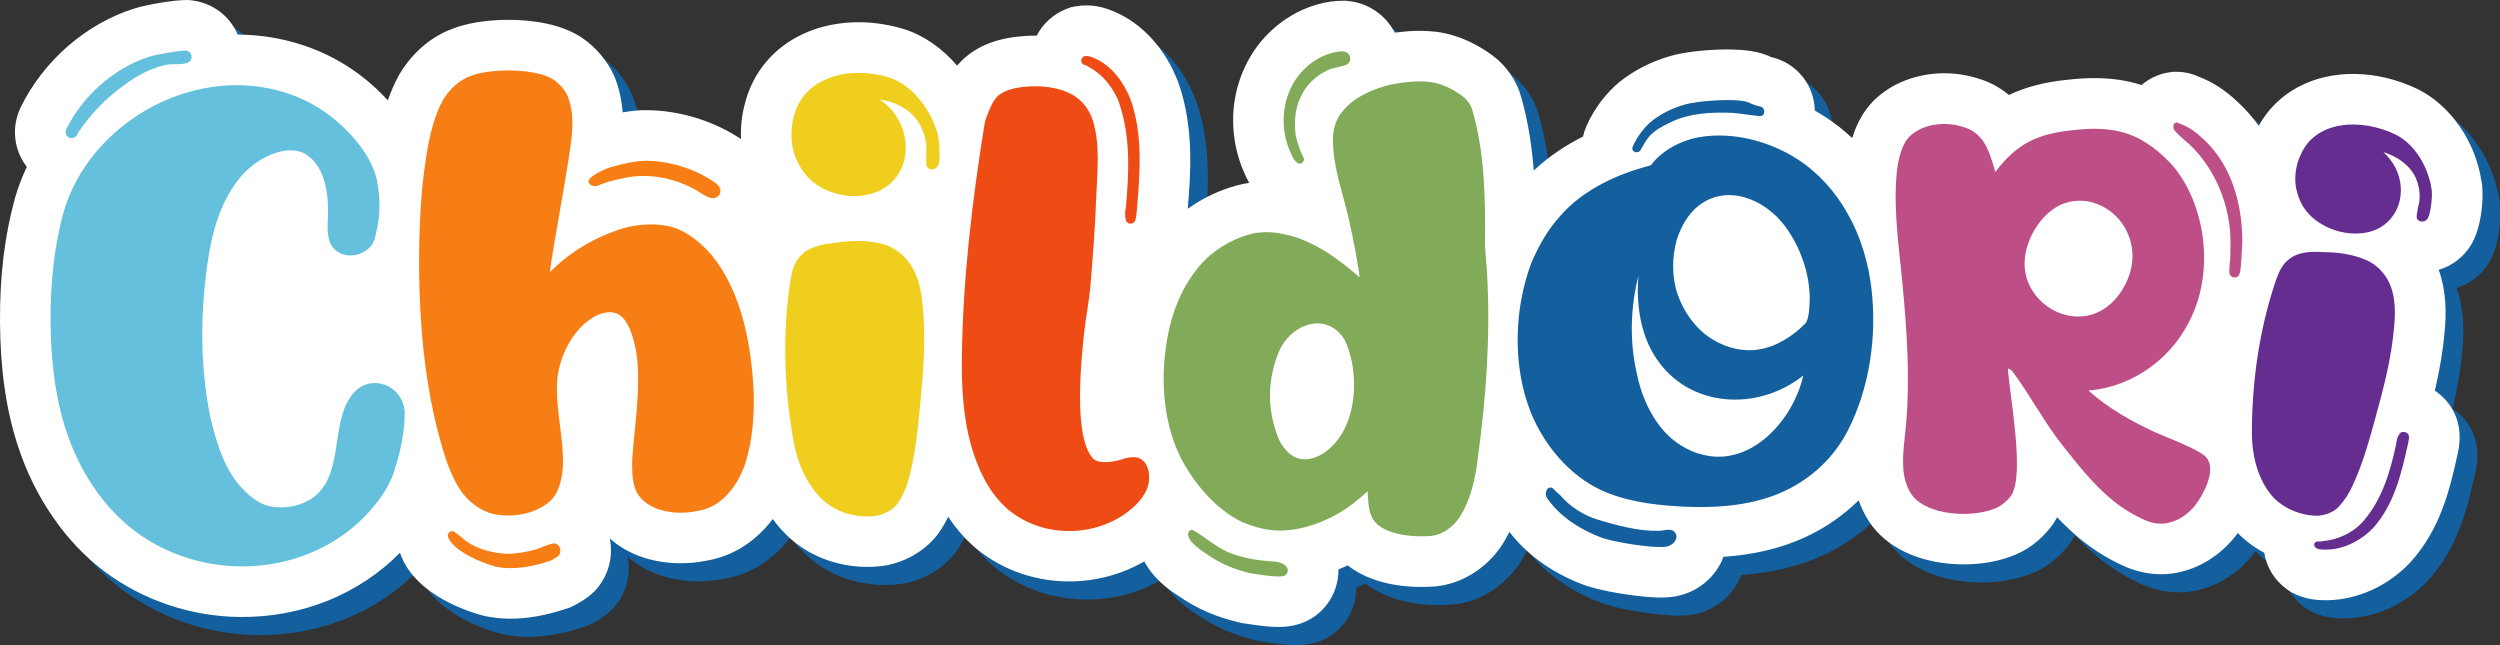
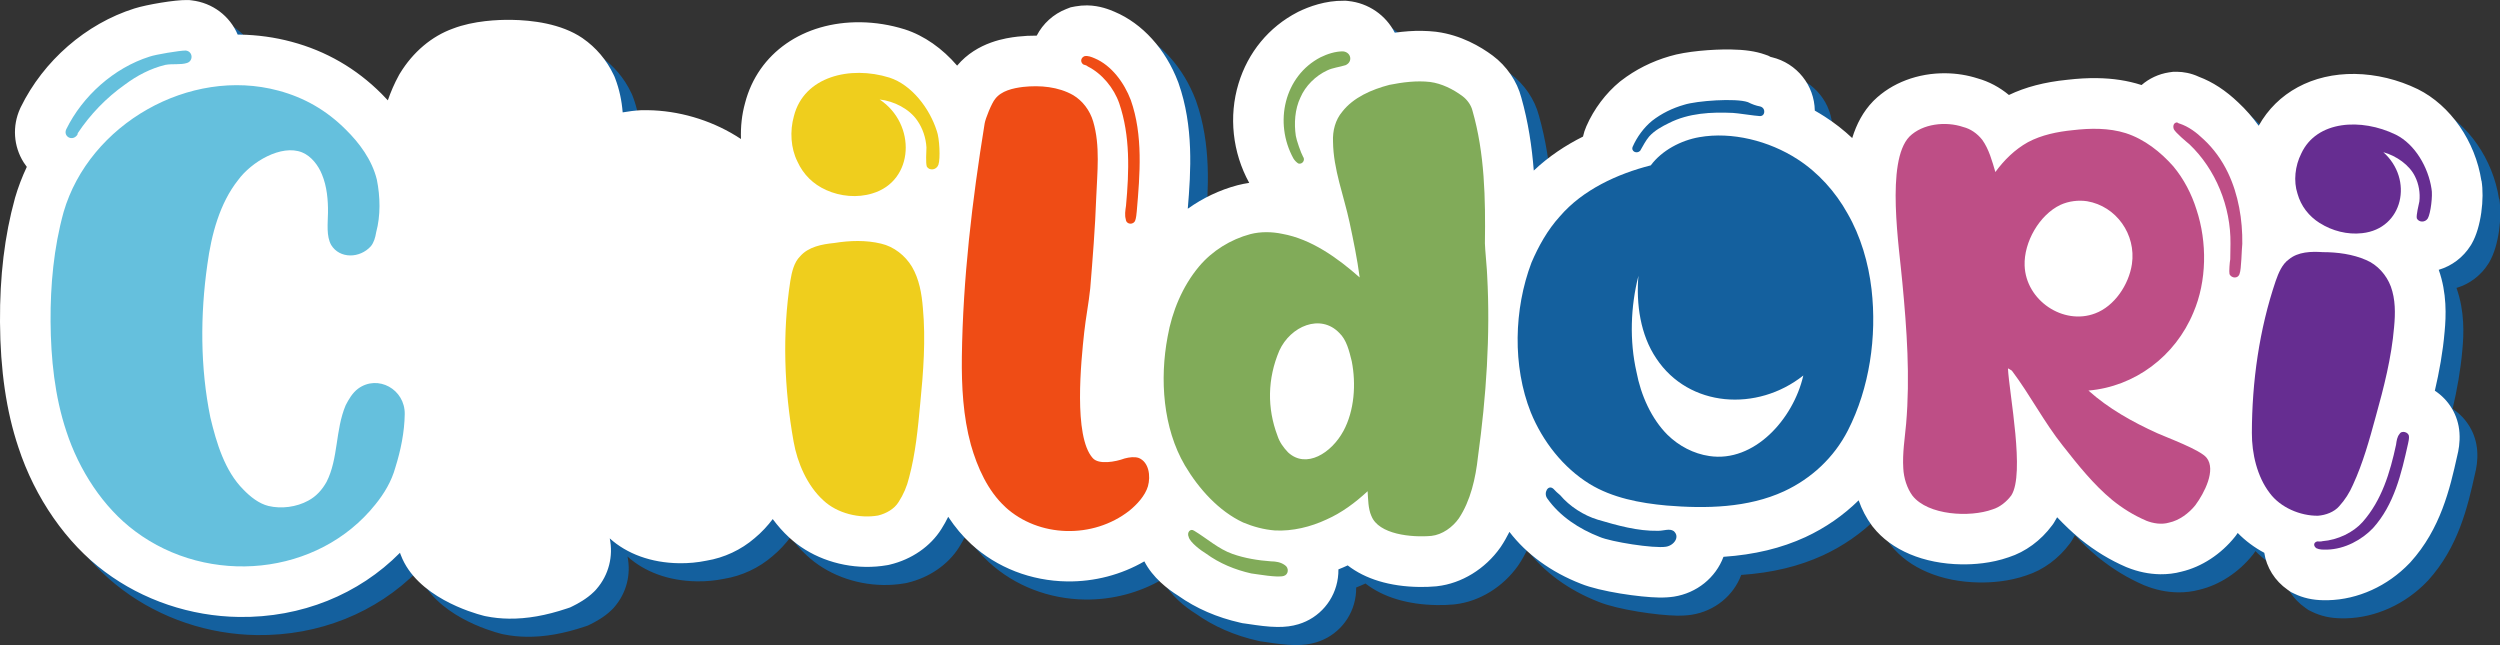
<svg xmlns="http://www.w3.org/2000/svg" viewBox="0 0 560.61 144.67" id="Layer_2">
  <rect x="0" y="0" width="560.61" height="144.67" fill="#333333" stroke="none" />
  <defs>
    <style>
      .cls-1 {
        fill: #be4e86;
      }

      .cls-2 {
        fill: #fff;
      }

      .cls-3 {
        fill: #65c0dd;
      }

      .cls-4 {
        fill: #ef4c15;
      }

      .cls-5 {
        fill: #662d91;
      }

      .cls-6 {
        fill: #f77e15;
      }

      .cls-7 {
        fill: #81ab59;
      }

      .cls-8 {
        fill: #efce1d;
      }

      .cls-9 {
        fill: #14609e;
      }
    </style>
  </defs>
  <g data-name="Layer_1" id="Layer_1-2">
    <g>
      <path d="M560.39,44.59c-1.36-8.85-6.91-16.89-14.25-20.54-4.46-2.17-9.35-3.35-14.12-3.42-9.51-.13-17.44,4.19-21.57,11.62-1.37-1.9-2.9-3.66-4.57-5.21-2.85-2.72-5.75-4.61-8.83-5.77-1.86-.87-3.58-1.1-4.83-1.12h-.95s-.94.13-.94.13c-2.32.36-4.44,1.36-6.15,2.84-.03,0-.06-.02-.09-.03-3.04-.97-6.28-1.47-9.9-1.52-2.08-.03-4.25.09-6.66.37-5.08.51-9.38,1.63-13.09,3.41-2.08-1.73-4.47-3.01-7.01-3.72-2.28-.73-4.68-1.12-7.16-1.15-6.22-.08-12.09,2.14-16.1,6.09l-.19.19c-2.21,2.28-3.7,5.07-4.68,8.25-1.92-1.8-3.98-3.42-6.16-4.81-.73-.47-1.48-.92-2.23-1.35-.09-5.64-3.99-10.62-9.64-11.97l-.26-.06-.56-.29-.77-.27c-2.04-.72-4.48-1.07-7.69-1.12-4.03-.05-9.96.4-13.63,1.52-4,1.16-7.67,3-10.89,5.49l-.26.2c-3.16,2.59-5.83,6.14-7.52,10-.33.76-.59,1.54-.76,2.33-3.82,1.91-7.64,4.4-11.04,7.62-.42-5.4-1.25-10.93-2.79-16.36-.95-3.66-3.28-7.08-6.42-9.42-2.73-2.03-7.12-4.6-12.53-5.32l-.2-.03c-1.02-.12-2.08-.18-3.15-.2-1.93-.03-3.91.11-6.08.41-1.98-3.9-5.89-6.66-10.48-7.11l-.48-.05h-.48c-4.12-.06-7.81,1.31-10.17,2.46l-.23.12c-6.39,3.31-11.08,8.99-13.2,16-2.23,7.34-1.35,15.46,2.4,22.26-.88.13-1.76.31-2.63.53-4.01,1.06-7.8,2.88-11.15,5.27.71-8.38,1.34-18.49-2.07-28.16l-.09-.25c-2.8-7.38-8.01-13.13-14.28-15.77-1.06-.45-3.27-1.38-6.11-1.42-.9-.01-1.8.07-2.68.23l-1.03.2-.98.38c-2.9,1.13-5.25,3.29-6.63,5.97-1.39-.01-2.82.06-4.26.22l-.15.02c-2.25.27-8.92,1.1-13.44,6.49-3.28-3.82-7.35-6.72-11.72-8.13l-.1-.03c-3.19-.99-6.49-1.52-9.79-1.57-12.88-.17-23.04,6.92-25.94,18.09-.74,2.65-1.02,5.39-.92,8.09-.21-.13-.4-.25-.56-.35l-.16-.1-.19-.13-.28-.17c-5.87-3.59-12.87-5.62-19.7-5.71-.37,0-.74,0-1.11,0h-.36c-1.47.08-2.86.26-4.17.49-.21-2.67-.76-5.2-1.66-7.57l-.17-.44-.2-.42c-1.59-3.34-3.92-6.09-6.91-8.17l-.08-.06c-4.79-3.26-11.32-4.02-15.95-4.09-2.91-.04-8.44.17-13.09,1.96-4.76,1.71-8.96,5.26-11.87,10.03l-.13.21-.12.22c-1.02,1.85-1.83,3.75-2.48,5.63-.46-.49-.91-.98-1.4-1.46-5.67-5.68-12.46-9.61-20.18-11.67-3.76-1.01-7.67-1.55-11.63-1.61-.16,0-.31,0-.46,0-1.75-4.15-5.61-7.13-10.33-7.68l-.57-.07h-.58c-2.55-.04-8.86,1-11.68,1.89h0c-10.84,3.42-20.35,11.7-25.46,22.15l-.13.28c-1.8,3.95-1.5,8.48.79,12.1.22.35.45.68.7,1-1.05,2.23-1.94,4.55-2.64,6.95l-.04.16c-2.31,8.34-3.4,17.39-3.33,27.66.07,10.84,1.42,20.06,4.12,28.11,3.71,11.36,10.8,21.54,19.4,27.91,8.55,6.39,19.23,10,30.1,10.14,13.93.19,26.82-5.03,36.08-14.4l.07.23.12.31c3.54,9.32,16.03,12.94,18.5,13.57l.28.07.29.06c1.67.34,3.41.52,5.18.54,4.01.05,8.26-.69,13-2.28l.71-.24.67-.33c.87-.42,3.06-1.58,4.66-3.17l.31-.31.29-.33c2.73-3.14,3.78-7.36,2.95-11.34,3.85,3.47,9.28,5.49,15.57,5.57,2.07.03,4.12-.16,6.11-.57,3.97-.65,7.78-2.43,10.81-5.05,1.6-1.32,2.93-2.79,4.06-4.28,1.12,1.51,2.34,2.89,3.66,4.1,4.42,4.12,10.66,6.53,17.16,6.62,1.61.02,3.21-.1,4.76-.37l.35-.06.34-.08c4.9-1.17,9.1-4.08,11.55-7.98.57-.88,1.06-1.8,1.53-2.74,1.53,2.32,3.25,4.37,5.16,6.13,5.77,5.28,13.42,8.25,21.52,8.36,6.13.08,12.13-1.5,17.3-4.5,1.88,3.66,5.26,6.25,7.59,7.7,4.02,2.85,8.7,4.88,13.91,6.05l.53.12.54.07c.19.02.45.06.77.11,2.13.32,4.38.64,6.45.66,1.8.02,3.32-.17,4.76-.61,4.72-1.41,8.18-5.45,8.85-10.37.09-.65.13-1.29.12-1.93.7-.28,1.39-.57,2.07-.89,0,0,.01,0,.02,0,3.91,3.04,9.41,4.74,16.05,4.83,1.29.02,2.56-.03,3.78-.14l.24-.03c5.47-.62,10.75-3.86,14.14-8.66l.17-.25c.69-1.03,1.3-2.13,1.88-3.27,3.83,5,9.33,9.02,16.03,11.63,4.37,1.78,13.32,3.03,17.49,3.09,1.26.02,2.35-.05,3.35-.2,5.14-.8,9.39-4.25,11.13-8.93,6.93-.47,12.98-1.93,18.38-4.42,4.52-2.1,8.52-4.89,11.93-8.25.72,2.06,1.72,3.98,2.98,5.68l.11.15.12.15c4.12,5.21,11.35,8.26,19.84,8.38,2.68.04,6.66-.21,10.59-1.59,3.77-1.21,7.22-3.74,9.75-7.16l.22-.3.2-.31c.25-.39.48-.79.7-1.2,1.59,1.68,3.31,3.33,5.19,4.89l.09.07c3.16,2.56,6.59,4.65,10.19,6.2l.23.09c2.42.98,4.91,1.49,7.39,1.53,1.65.02,3.27-.17,4.82-.59,4.49-1.06,8.84-3.9,11.97-7.82l.13-.17.13-.17c.12-.17.23-.34.35-.51,1.72,1.76,3.74,3.27,5.96,4.45.5,3.28,2.35,6.28,5.24,8.29l.72.5.78.38c1.95.95,4.06,1.42,6.46,1.46.36,0,.73,0,1.1,0,6.7-.15,13.36-3.17,18.27-8.3l.21-.22c6.76-7.46,8.85-16.5,10.48-23.83.29-1.12.67-3.06.51-5.19-.26-3.95-2.39-7.37-5.52-9.44.98-4.2,1.8-8.66,2.19-13.24.33-3.47.54-8.65-1.32-13.87,2.94-.87,5.49-2.78,7.18-5.48l.11-.18.11-.19c2.14-3.71,2.84-10.21,2.2-14.11Z" class="cls-9" />
      <path d="M556.44,40.54c-1.36-8.85-6.91-16.89-14.25-20.54-4.46-2.17-9.35-3.35-14.12-3.42-9.51-.13-17.44,4.19-21.57,11.62-1.37-1.9-2.9-3.66-4.57-5.21-2.85-2.72-5.75-4.61-8.83-5.77-1.86-.87-3.58-1.1-4.83-1.12h-.95s-.94.13-.94.13c-2.32.36-4.44,1.36-6.15,2.84-.03,0-.06-.02-.09-.03-3.04-.97-6.28-1.47-9.9-1.52-2.08-.03-4.25.09-6.66.37-5.08.51-9.38,1.63-13.09,3.41-2.08-1.73-4.47-3.01-7.01-3.72-2.28-.73-4.68-1.12-7.16-1.15-6.22-.08-12.09,2.14-16.1,6.09l-.19.19c-2.21,2.28-3.7,5.07-4.68,8.25-1.92-1.8-3.98-3.42-6.16-4.81-.73-.47-1.48-.92-2.23-1.35-.09-5.64-3.99-10.62-9.64-11.97l-.26-.06-.56-.29-.77-.27c-2.04-.72-4.48-1.07-7.69-1.12-4.03-.05-9.96.4-13.63,1.52-4,1.16-7.67,3-10.89,5.49l-.26.2c-3.16,2.59-5.83,6.14-7.52,10-.33.76-.59,1.54-.76,2.33-3.82,1.91-7.64,4.4-11.04,7.62-.42-5.4-1.25-10.93-2.79-16.36-.95-3.66-3.28-7.08-6.42-9.42-2.73-2.03-7.12-4.6-12.53-5.32l-.2-.03c-1.02-.12-2.08-.18-3.15-.2-1.93-.03-3.91.11-6.08.41-1.98-3.9-5.89-6.66-10.48-7.11l-.48-.05h-.48c-4.12-.06-7.81,1.31-10.17,2.46l-.23.12c-6.39,3.31-11.08,8.99-13.2,16-2.23,7.34-1.35,15.46,2.4,22.26-.88.13-1.76.31-2.63.53-4.01,1.06-7.8,2.88-11.15,5.27.71-8.38,1.34-18.49-2.07-28.16l-.09-.25c-2.8-7.38-8.01-13.13-14.28-15.77-1.06-.45-3.27-1.38-6.11-1.42-.9-.01-1.8.07-2.68.23l-1.03.2-.98.38c-2.9,1.13-5.25,3.29-6.63,5.97-1.39-.01-2.82.06-4.26.22l-.15.02c-2.25.27-8.92,1.1-13.44,6.49-3.28-3.82-7.35-6.72-11.72-8.13l-.1-.03c-3.19-.99-6.49-1.52-9.79-1.57-12.88-.17-23.04,6.92-25.94,18.09-.74,2.65-1.02,5.39-.92,8.09-.21-.13-.4-.25-.56-.35l-.16-.1-.19-.13-.28-.17c-5.87-3.59-12.87-5.62-19.7-5.71-.37,0-.74,0-1.11,0h-.36c-1.47.08-2.86.26-4.17.49-.21-2.67-.76-5.2-1.66-7.57l-.17-.44-.2-.42c-1.59-3.34-3.92-6.09-6.91-8.17l-.08-.06c-4.79-3.26-11.32-4.02-15.95-4.09-2.91-.04-8.44.17-13.09,1.96-4.76,1.71-8.96,5.26-11.87,10.03l-.13.21-.12.22c-1.02,1.85-1.83,3.75-2.48,5.63-.46-.49-.91-.98-1.4-1.46-5.67-5.68-12.46-9.61-20.18-11.67-3.76-1.01-7.67-1.55-11.63-1.61-.16,0-.31,0-.46,0-1.75-4.15-5.61-7.13-10.33-7.68l-.57-.07h-.58c-2.55-.04-8.86,1-11.68,1.89h0C19.28,5.32,9.76,13.6,4.65,24.04l-.13.28c-1.8,3.95-1.5,8.48.79,12.1.22.35.45.68.7,1-1.05,2.23-1.94,4.55-2.64,6.95l-.04.16C1.03,52.87-.06,61.92,0,72.19c.07,10.84,1.42,20.06,4.12,28.11,3.71,11.36,10.8,21.54,19.4,27.91,8.55,6.39,19.23,10,30.1,10.14,13.93.19,26.82-5.03,36.08-14.4l.07.23.12.31c3.54,9.32,16.03,12.94,18.5,13.57l.28.07.29.06c1.67.34,3.41.52,5.18.54,4.01.05,8.26-.69,13-2.28l.71-.24.67-.33c.87-.42,3.06-1.58,4.66-3.17l.31-.31.29-.33c2.73-3.14,3.78-7.36,2.95-11.34,3.85,3.47,9.28,5.49,15.57,5.57,2.07.03,4.12-.16,6.11-.57,3.97-.65,7.78-2.43,10.81-5.05,1.6-1.32,2.93-2.79,4.06-4.28,1.12,1.51,2.34,2.89,3.66,4.1,4.42,4.12,10.66,6.53,17.16,6.62,1.61.02,3.21-.1,4.76-.37l.35-.06.34-.08c4.9-1.17,9.1-4.08,11.55-7.98.57-.88,1.06-1.8,1.53-2.74,1.53,2.32,3.25,4.37,5.16,6.13,5.77,5.28,13.42,8.25,21.52,8.36,6.13.08,12.13-1.5,17.3-4.5,1.88,3.66,5.26,6.25,7.59,7.7,4.02,2.85,8.7,4.88,13.91,6.05l.53.12.54.07c.19.02.45.06.77.11,2.13.32,4.38.64,6.45.66,1.8.02,3.32-.17,4.76-.61,4.72-1.41,8.18-5.45,8.85-10.37.09-.65.13-1.29.12-1.93.7-.28,1.39-.57,2.07-.89,0,0,.01,0,.02,0,3.91,3.04,9.41,4.74,16.05,4.83,1.29.02,2.56-.03,3.78-.14l.24-.03c5.47-.62,10.75-3.86,14.14-8.66l.17-.25c.69-1.03,1.3-2.13,1.88-3.27,3.83,5,9.33,9.02,16.03,11.63,4.37,1.78,13.32,3.03,17.49,3.09,1.26.02,2.35-.05,3.35-.2,5.14-.8,9.39-4.25,11.13-8.93,6.93-.47,12.98-1.93,18.38-4.42,4.52-2.1,8.52-4.89,11.93-8.25.72,2.06,1.72,3.98,2.98,5.68l.11.15.12.15c4.12,5.21,11.35,8.26,19.84,8.38,2.68.04,6.66-.21,10.59-1.59,3.77-1.21,7.22-3.74,9.75-7.16l.22-.3.2-.31c.25-.39.48-.79.7-1.2,1.59,1.68,3.31,3.33,5.19,4.89l.09.07c3.16,2.56,6.59,4.65,10.19,6.2l.23.09c2.42.98,4.91,1.49,7.39,1.53,1.65.02,3.27-.17,4.82-.59,4.49-1.06,8.84-3.9,11.97-7.82l.13-.17.13-.17c.12-.17.23-.34.35-.51,1.72,1.76,3.74,3.27,5.96,4.45.5,3.28,2.35,6.28,5.24,8.29l.72.5.78.38c1.95.95,4.06,1.42,6.46,1.46.36,0,.73,0,1.1,0,6.7-.15,13.36-3.17,18.27-8.3l.21-.22c6.76-7.46,8.85-16.5,10.48-23.83.29-1.12.67-3.06.51-5.19-.26-3.95-2.39-7.37-5.52-9.44.98-4.2,1.8-8.66,2.19-13.24.33-3.47.54-8.65-1.32-13.87,2.94-.87,5.49-2.78,7.18-5.48l.11-.18.11-.19c2.14-3.71,2.84-10.21,2.2-14.11Z" class="cls-2" />
      <path d="M30.31,119.13c-7.22-5.35-12.61-13.79-15.41-22.35-2.65-7.91-3.5-16.45-3.56-24.65-.05-8.2.71-16.56,2.92-24.57,5.77-19.77,28.3-32.59,48.16-27.24,5.81,1.55,10.79,4.41,15.11,8.73,3.04,2.99,5.9,6.81,6.98,11.25.76,3.78.86,8.05-.16,11.81-.18,1.15-.52,2.29-1.18,3.1-2.47,2.76-7,2.86-8.91-.28-1.11-1.98-.75-4.77-.71-7.23.04-2.79-.24-5.91-1.34-8.55-.78-1.98-2.37-4.13-4.47-4.98-4.67-1.87-11.37,2.14-14.34,6.2-4.12,5.19-6,12.22-6.9,18.94-1.61,11.3-1.61,23.11.67,34.29,1.38,5.76,3.24,12.02,7.4,16.18,1.6,1.66,3.52,3.16,5.62,3.68,2.91.7,6.31.25,8.93-1.19,1.8-.96,3.11-2.42,4.11-4.21,2.66-5.21,1.94-11.62,4.28-17.17.67-1.3,1.5-2.77,2.8-3.74,4.42-3.22,10.53.14,10.45,5.72-.06,4.1-.92,8.19-2.1,11.95-.85,3.11-2.51,5.87-4.49,8.31-12.85,16.07-37.35,18.36-53.87,6ZM14.84,29.02c3.67-7.5,10.72-13.8,18.69-16.32,1.3-.47,6.82-1.38,8.12-1.37,1.62.19,1.75,2.32.29,2.79-1.46.47-3.24.12-4.87.43-3.25.78-6.35,2.38-9.13,4.47-4.09,2.9-7.7,6.62-10.51,10.85,0,.33-.17.49-.33.65-1.15,1.13-2.92-.04-2.25-1.51Z" class="cls-3" />
      <path d="M481.22,116.73c-2.77-1.19-5.28-2.76-7.54-4.59-4.26-3.52-7.75-7.93-11.11-12.2-4.23-5.31-7.32-11.38-11.42-16.82-.12-.13-.88-.52-.88-.52.3,5.77,3.86,23.65.76,28.48-1.03,1.4-2.57,2.66-4.22,3.15-5.09,1.85-14.45,1.34-17.94-3.06-1.24-1.68-1.97-4-2.07-6.18-.21-3.34.34-6.66.64-9.99.9-10.5.16-21.03-.84-31.56-.66-7.7-3.81-27.24,1.58-32.81,2.95-2.91,8.15-3.48,12.06-2.15,1.64.41,3.15,1.45,4.27,2.88,1.49,2.07,2.22,4.77,2.94,7.22,1.94-2.67,4.37-5.07,7.31-6.7,3.06-1.63,6.62-2.35,10.04-2.69,3.93-.46,8.11-.53,11.9.67,4.16,1.34,7.8,4.21,10.66,7.45,2.37,2.85,4.1,6.21,5.19,9.69,2.43,7.34,2.32,16.06-.69,23.07-4.06,9.82-13.14,16.62-23.54,17.51,4.5,4.04,9.91,7.06,15.45,9.57,2.01.92,9.7,3.72,11.07,5.53,2.12,2.72-.49,7.82-2.55,10.61-1.42,1.78-3.59,3.41-5.88,3.9-1.65.49-3.55.21-5.19-.45ZM469.82,70.28c4.33-1.61,7.56-6.44,8.25-11.05.98-6.66-3.5-13-10.07-14.11-1.9-.28-4.05-.05-5.96.82-4.72,2.24-8.22,8.35-8.03,13.61.27,7.83,8.68,13.45,15.81,10.73ZM499.95,61.46c-.12-.51.04-2.69.17-3.33l.05-3.46c.11-8.33-3.32-16.71-9.2-22.31-.63-.52-3.13-2.61-3.5-3.38-.24-.64-.11-1.41.65-1.53.25,0,.38.26.63.26,2.02.67,3.77,1.97,5.4,3.54,2.25,2.08,4.12,4.67,5.47,7.51,2.34,4.9,3.28,10.56,3.2,15.94-.14,1.02-.2,5.77-.6,6.66-.27,1.15-1.79,1.13-2.28.1Z" class="cls-1" />
-       <path d="M110.44,115.21c-2.58-.65-5.14-2.53-6.78-4.71-2.99-4.2-4.29-9.3-5.59-14.24-2.89-11.43-3.94-23.46-4.09-35.32-.03-8.78.24-17.86,1.73-26.62.66-3.99,1.63-8.29,3.66-11.96,1.4-2.29,3.56-4.42,6.15-5.31,4.43-1.79,14.78-1.8,18.69.87,1.36.94,2.4,2.19,3.14,3.74.88,2.32,1.15,4.94.96,7.56-.06,4.16-4.63,27.66-4.99,31.81,4.47-4.56,10.14-7.87,16.25-9.79,3.51-1.03,7.62-1.28,11.26-.31,3.48,1.12,6.49,3.63,8.89,6.43,6.73,8.41,8.85,20.29,9.31,31.08.09,4.93-.29,10.16-1.72,14.91-.96,3.22-2.83,6.58-5.44,8.7-1.54,1.37-3.53,2.26-5.51,2.54-5.34,1.16-12.47-.17-14.07-5.42-.58-2.01-.55-4.17-.52-6.32.56-7.54,1.88-15.22,1.07-22.78-.41-3.09-1.71-8.8-4.58-9.76-1.81-.79-4.26.1-5.95,1.31-4.15,2.87-6.8,8.38-7.33,13.3-.55,6.61,1.5,13.11,1.26,19.57-.19,2.77-.84,6.15-3,7.97-3.23,2.88-8.57,3.73-12.81,2.75ZM111.19,127.07c-3.18-.81-9.53-3.52-10.71-6.61-.29-.93.63-1.69,1.38-1.21.3.16,1.2.94,1.51,1.1,2.55,2.5,6.49,3.63,10.14,3.83,2.28.03,4.57-.4,6.7-.99,1.37-.44,2.45-1.05,3.82-1.33,1.52-.13,2.11,1.72,1.18,2.79-.31.3-1.38.91-1.69,1.06-3.97,1.33-8.24,2.2-12.34,1.37ZM159.6,44.42c-.91-.17-1.66-.64-2.42-1.11-4.82-3.14-11.19-4.62-16.83-3.46-2.14.43-4.27.87-6.26,1.76-1.07.45-2.58-.34-1.96-1.41.77-1.07,3.99-2.56,5.36-2.85,2.14-.59,4.43-1.17,6.86-1.29,5.02-.09,10.32,1.37,14.7,4.05.9.63,2.11,1.11,2.4,2.19.44,1.24-.64,2.3-1.85,2.13Z" class="cls-6" />
      <path d="M184.63,112.2c-3.61-3.28-5.82-8.39-6.67-13.18-2.12-11.89-2.56-24.21-.73-36.04.33-2,.82-4.15,2.2-5.51,1.85-2.13,4.9-2.71,7.64-2.98,3.51-.57,7.16-.67,10.49.14,2.88.65,5.44,2.69,6.93,5.17,1.64,2.79,2.2,6.04,2.46,9.27.66,7.09.11,14.32-.59,21.4-.53,5.69-1.06,11.23-2.5,16.6-.48,2-1.27,3.83-2.36,5.51-.93,1.53-2.77,2.58-4.6,3.02-4.12.72-9.12-.43-12.27-3.4ZM185.26,42.61c-2.87-1.27-5.12-3.46-6.45-6.4-1.48-2.95-1.73-6.8-.78-10.17,2.25-8.9,12.62-11.38,21.41-8.64,5,1.61,9.03,6.9,10.64,12,.59,1.55.83,6.17.35,7.55-.47,1.23-2,1.36-2.59.43-.29-.77-.1-3.54-.09-4.31-.12-2.16-.85-4.32-2.05-6.03-1.79-2.64-5.26-4.38-8.45-4.73,8.29,5.5,7.81,18.28-1.65,21.07-3.36,1.03-7.16.67-10.33-.76Z" class="cls-8" />
      <path d="M508.95,110.53c-2.8-3.65-4-8.81-3.98-13.45.02-11.53,1.66-23.21,5.34-34.07.64-1.83,1.45-3.78,2.96-4.85,2.08-1.72,5-1.79,7.59-1.62,3.35,0,6.75.47,9.71,1.76,2.56,1.06,4.6,3.38,5.56,5.95,1.05,2.89,1.03,6.03.73,9.12-.57,6.79-2.29,13.51-4.12,20.07-1.44,5.28-2.86,10.41-5.09,15.25-.78,1.81-1.82,3.42-3.1,4.83-1.12,1.29-3,2-4.77,2.13-3.94.04-8.39-1.82-10.82-5.1ZM520.2,50.03c-2.47-1.56-4.22-3.82-5-6.6-.92-2.8-.56-6.21.85-9.01,3.45-7.43,13.46-7.98,21.18-4.23,4.39,2.18,7.32,7.43,8.02,12.14.31,1.44-.18,5.52-.83,6.65-.63,1-2.06.88-2.47-.03-.15-.72.45-3.11.58-3.78.22-1.91-.13-3.91-.97-5.59-1.25-2.59-4.21-4.65-7.11-5.45,6.84,6.1,4.44,17.19-4.77,18.16-3.27.38-6.74-.52-9.47-2.27ZM538.07,97.33c-.53.63-.65,1.52-.77,2.4-1.33,6.18-3.19,12.47-7.52,17.35-2.04,2.29-5.52,4.01-9.02,4.28-.37.15-.82.02-1.15.05-.9.26-.83,1.07-.17,1.53.7.34,1.52.32,2.34.31,4.1-.09,7.88-2.25,10.33-4.8,4.79-5.28,6.39-12.3,7.88-18.96.08-.24.28-1.37.2-1.65-.03-.93-1.66-1.42-2.12-.5Z" class="cls-5" />
      <path d="M225.43,113.68c-3.91-3.59-6.27-8.86-7.72-13.96-1.74-6.34-2.1-13.12-2.02-19.74.24-17.55,2.3-34.92,5.11-52.29.17-1.08,1.58-4.6,2.36-5.51,1.39-1.83,3.99-2.41,6.27-2.69,3.81-.41,7.91-.05,11.23,1.85,2.11,1.26,3.76,3.44,4.48,5.91,1.6,5.41.91,11.41.68,17.1-.24,6.77-.79,13.54-1.34,20.31-.35,3.38-1,6.61-1.35,9.84-.7,6.46-2.44,23.37,1.9,28.21,1.35,1.56,5.16.84,7.15.1,1.07-.29,2.29-.43,3.2-.11,2.27.95,2.68,4.04,2.04,6.34-.64,2.15-2.49,4.12-4.18,5.49-8.15,6.36-20.31,6.04-27.82-.84ZM252.46,49.21c-.29-.93-.12-2,.04-3.08.71-7.69.97-15.69-1.52-22.96-1.17-3.4-3.86-6.67-7.04-8.26-.3-.31-.76-.32-1.06-.48-.75-.63-.44-1.55.33-1.84.76-.14,1.52.17,2.27.49,3.78,1.59,6.62,5.48,8.09,9.35,2.78,7.89,2.06,16.66,1.34,24.96,0,.31-.18,1.69-.33,2-.32,1.07-1.99,1.05-2.13-.18Z" class="cls-4" />
      <path d="M307.52,115.7c-.74-1.7-.71-3.71-.84-5.55-2.77,2.58-5.84,4.85-9.21,6.34-3.52,1.65-7.64,2.67-11.59,2.46-2.43-.19-4.86-.84-7.12-1.79-5.44-2.54-9.94-7.53-13.06-12.8-4.91-8.38-5.67-19.32-3.87-28.85.99-5.68,3.35-11.35,7.06-15.77,2.94-3.5,7.08-6.06,11.5-7.24,2.29-.59,4.87-.55,7.15-.06,6.52,1.17,12.4,5.4,17.36,9.78-.55-4.17-1.41-8.33-2.27-12.35-1.29-6.02-3.64-11.91-3.71-18.07-.12-2.47.52-4.92,2.07-6.75,2.48-3.2,6.61-4.99,10.57-6.02,2.9-.58,6.1-1,9.13-.65,2.58.34,5.15,1.61,7.26,3.18,1.05.78,1.95,2.03,2.24,3.26,2.76,9.58,2.93,19.75,2.79,29.76-.01.92.52,6.32.51,7.24.73,13.41-.21,27.1-2.07,40.63-.52,4.77-1.65,9.83-4.29,13.8-1.4,1.98-3.7,3.65-6.14,3.92-4.42.4-11.86-.31-13.47-4.49ZM280.58,128.59c-3.64-.82-7.12-2.25-10.13-4.45-1.06-.63-3.62-2.51-3.9-3.75-.44-.93.33-2,1.24-1.37,2.87,1.73,5.42,4.08,8.6,5.2,2.72.96,5.76,1.46,8.65,1.66,1.06.01,2.13.18,3.03.81,1.06.63.88,2.17-.19,2.46-1.37.44-5.93-.39-7.29-.56ZM301.24,96.68c2.49-4.59,2.88-10.59,1.88-15.68-.58-2.32-1.15-4.79-2.8-6.35-4.2-4.37-10.93-1.53-13.44,3.98-2.67,6.28-2.76,12.9-.41,19.09.44,1.39,1.33,2.64,2.38,3.73,4.06,3.75,9.73.13,12.38-4.76ZM291.1,36.64c-.45-.31-.75-.63-1.05-1.09-4.45-8.07-2.03-18.51,6.08-22.71,1.53-.75,3.36-1.34,5.04-1.32,1.82.18,2.25,2.34.57,3.09-1.38.44-2.9.58-4.12,1.18-2.6,1.2-4.91,3.48-6.01,6.08-1.25,2.6-1.45,5.83-1.03,8.61.14.93,1.16,3.87,1.61,4.64.6.78-.18,1.85-1.09,1.53Z" class="cls-7" />
-       <path d="M373.71,113.36c-5.92-.54-12.14-1.7-17.27-4.85-5.88-3.62-10.52-9.54-13.17-16.04-4.12-10.37-3.79-23.15.15-33.57,1.57-3.67,3.6-7.34,6.38-10.39,5.1-5.94,12.9-9.53,20.38-11.43,2.48-3.35,6.77-5.61,10.88-6.32,7.32-1.29,15.65.83,21.98,4.92,4.67,2.99,8.57,7.35,11.24,12.16,2.97,5.12,4.72,11.15,5.4,17.01,1.23,10.64-.45,22.17-5.29,31.65-3.12,6.12-8.21,10.82-14.33,13.67-8.11,3.74-17.54,3.92-26.35,3.19ZM358.71,120.4c-4.54-1.76-8.91-4.59-11.75-8.63-.9-1.24.2-3.23,1.4-2.14.45.47.9.94,1.5,1.41,2.1,2.49,5.26,4.54,8.44,5.5,4.39,1.29,8.94,2.58,13.5,2.49,1.22.02,2.59-.58,3.5.05,1.5,1.25.11,3.24-1.72,3.52-2.74.43-12.3-1.09-14.87-2.2ZM366.13,32.88c.94-2.14,2.49-4.28,4.34-5.79,2.15-1.67,4.6-2.86,7.2-3.6,2.75-.89,11.58-1.54,14.3-.58.91.47,1.81.79,2.72.96,1.37.33,1.19,2.33-.18,2.15-.76-.01-5.16-.69-5.92-.7-4.86-.22-9.89.02-14.33,2.27-1.53.75-3.22,1.65-4.45,3.02-.77.91-1.4,2.14-2.02,3.21-.77.76-2.13.13-1.66-.95ZM404.37,84.21c-10.3,8.18-25.65,7.2-32.95-3.83-3.58-5.28-4.55-12.23-4.01-18.53-1.77,6.91-2.02,14.6-.44,21.55.99,5.25,3.36,10.52,6.96,14.11,2.55,2.5,5.87,4.24,9.37,4.75,10.02,1.52,18.82-8.22,21.08-18.04ZM394.26,78.38c3.96-.56,7.8-2.97,10.57-5.86.92-.91.97-4.45.99-5.84-.08-5.54-2.13-11.27-5.41-15.78-4.63-6.38-13.25-9.73-19.55-4.73-2.31,1.82-3.86,4.57-4.82,7.48-1.12,3.83-1.18,8.45.14,12.32,1.46,4.18,4.3,8.07,8.07,10.27,2.87,1.73,6.66,2.71,10.01,2.14Z" class="cls-9" />
+       <path d="M373.71,113.36c-5.92-.54-12.14-1.7-17.27-4.85-5.88-3.62-10.52-9.54-13.17-16.04-4.12-10.37-3.79-23.15.15-33.57,1.57-3.67,3.6-7.34,6.38-10.39,5.1-5.94,12.9-9.53,20.38-11.43,2.48-3.35,6.77-5.61,10.88-6.32,7.32-1.29,15.65.83,21.98,4.92,4.67,2.99,8.57,7.35,11.24,12.16,2.97,5.12,4.72,11.15,5.4,17.01,1.23,10.64-.45,22.17-5.29,31.65-3.12,6.12-8.21,10.82-14.33,13.67-8.11,3.74-17.54,3.92-26.35,3.19ZM358.71,120.4c-4.54-1.76-8.91-4.59-11.75-8.63-.9-1.24.2-3.23,1.4-2.14.45.47.9.94,1.5,1.41,2.1,2.49,5.26,4.54,8.44,5.5,4.39,1.29,8.94,2.58,13.5,2.49,1.22.02,2.59-.58,3.5.05,1.5,1.25.11,3.24-1.72,3.52-2.74.43-12.3-1.09-14.87-2.2ZM366.13,32.88c.94-2.14,2.49-4.28,4.34-5.79,2.15-1.67,4.6-2.86,7.2-3.6,2.75-.89,11.58-1.54,14.3-.58.91.47,1.81.79,2.72.96,1.37.33,1.19,2.33-.18,2.15-.76-.01-5.16-.69-5.92-.7-4.86-.22-9.89.02-14.33,2.27-1.53.75-3.22,1.65-4.45,3.02-.77.91-1.4,2.14-2.02,3.21-.77.76-2.13.13-1.66-.95ZM404.37,84.21c-10.3,8.18-25.65,7.2-32.95-3.83-3.58-5.28-4.55-12.23-4.01-18.53-1.77,6.91-2.02,14.6-.44,21.55.99,5.25,3.36,10.52,6.96,14.11,2.55,2.5,5.87,4.24,9.37,4.75,10.02,1.52,18.82-8.22,21.08-18.04ZM394.26,78.38Z" class="cls-9" />
    </g>
  </g>
</svg>